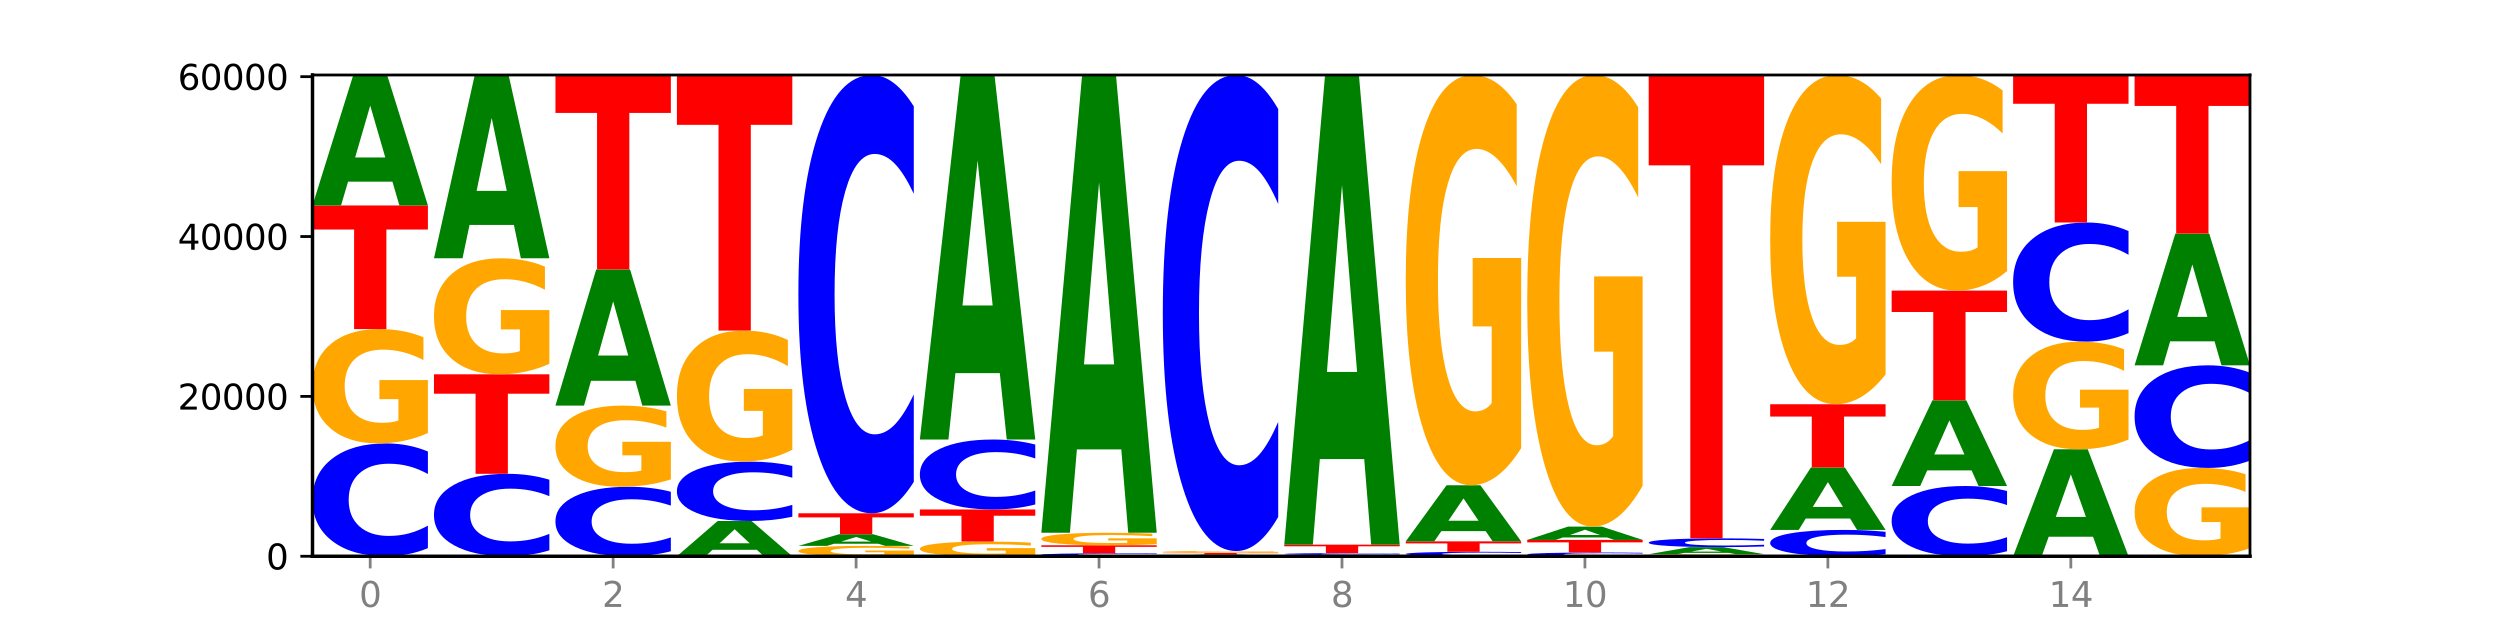
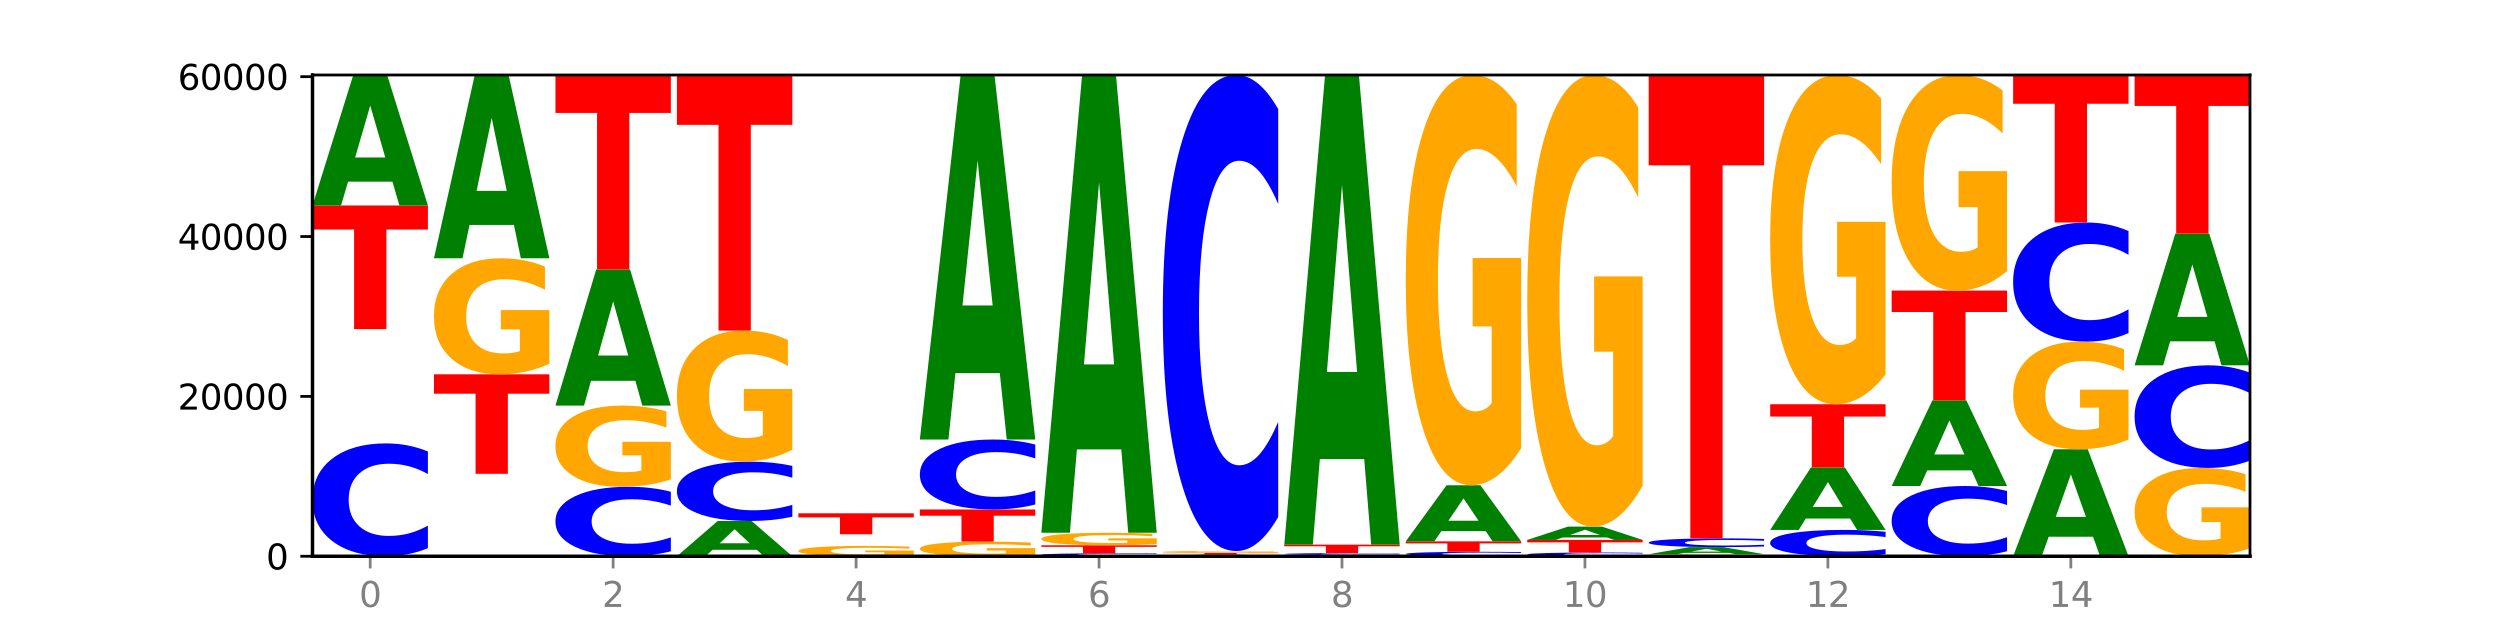
<svg xmlns="http://www.w3.org/2000/svg" xmlns:xlink="http://www.w3.org/1999/xlink" width="720pt" height="180pt" viewBox="0 0 720 180" version="1.1">
  <defs>
    <style type="text/css">*{stroke-linejoin: round; stroke-linecap: butt}</style>
  </defs>
  <g id="figure_1">
    <g id="patch_1">
      <path d="M 0 180  L 720 180  L 720 0  L 0 0  z " style="fill: #ffffff" />
    </g>
    <g id="axes_1">
      <g id="patch_2">
        <path d="M 90 160.2  L 648 160.2  L 648 21.6  L 90 21.6  z " style="fill: #ffffff" />
      </g>
      <g id="line2d_1">
        <path d="M 90 160.2  L 648 160.2  " clip-path="url(#pef6be590b9)" style="fill: none; stroke: #000000; stroke-width: 0.5; stroke-linecap: square" />
      </g>
      <g id="patch_3">
        <path d="M 123.235 157.87  Q 120.455 159.025 117.449 159.609  Q 114.443 160.2 111.169 160.2  Q 101.405 160.2 95.702 155.823  Q 90 151.446 90 143.96  Q 90 136.448 95.702 132.078  Q 101.405 127.701 111.169 127.701  Q 114.443 127.701 117.449 128.291  Q 120.455 128.875 123.235 130.03  L 123.235 136.509  Q 120.43 134.978 117.708 134.266  Q 114.987 133.555 111.981 133.555  Q 106.588 133.555 103.498 136.327  Q 100.417 139.093 100.417 143.96  Q 100.417 148.807 103.498 151.58  Q 106.588 154.346 111.981 154.346  Q 114.987 154.346 117.708 153.634  Q 120.43 152.916 123.235 151.385  L 123.235 157.87  z " clip-path="url(#pef6be590b9)" style="fill: #0000ff" />
      </g>
      <g id="patch_4">
-         <path d="M 123.235 124.721  Q 119.883 126.211 116.278 126.959  Q 112.673 127.701 108.83 127.701  Q 100.145 127.701 95.072 123.265  Q 90 118.829 90 111.244  Q 90 103.57 95.162 99.168  Q 100.331 94.766 109.321 94.766  Q 112.785 94.766 115.958 95.365  Q 119.138 95.957 121.954 97.127  L 121.954 103.692  Q 119.049 102.189 116.174 101.447  Q 113.299 100.699 110.409 100.699  Q 105.061 100.699 102.163 103.433  Q 99.266 106.162 99.266 111.244  Q 99.266 116.278 102.059 119.027  Q 104.852 121.768 109.992 121.768  Q 111.392 121.768 112.591 121.612  Q 113.79 121.448 114.744 121.108  L 114.744 114.945  L 109.269 114.945  L 109.269 109.454  L 123.235 109.454  L 123.235 124.721  z " clip-path="url(#pef6be590b9)" style="fill: #ffa600" />
-       </g>
+         </g>
      <g id="patch_5">
        <path d="M 90 59.168  L 123.235 59.168  L 123.235 66.111  L 111.278 66.111  L 111.278 94.766  L 101.98 94.766  L 101.98 66.111  L 90 66.111  L 90 59.168  z " clip-path="url(#pef6be590b9)" style="fill: #ff0000" />
      </g>
      <g id="patch_6">
        <path d="M 113.022 52.325  L 100.24 52.325  L 98.222 59.168  L 90 59.168  L 101.742 21.6  L 111.493 21.6  L 123.235 59.168  L 115.02 59.168  L 113.022 52.325  z M 102.279 45.352  L 110.963 45.352  L 106.628 30.408  L 102.279 45.352  z " clip-path="url(#pef6be590b9)" style="fill: #008000" />
      </g>
      <g id="patch_7">
-         <path d="M 158.219 158.498  Q 155.439 159.342 152.433 159.768  Q 149.427 160.2 146.153 160.2  Q 136.389 160.2 130.687 157.002  Q 124.984 153.805 124.984 148.336  Q 124.984 142.848 130.687 139.655  Q 136.389 136.457 146.153 136.457  Q 149.427 136.457 152.433 136.889  Q 155.439 137.316 158.219 138.159  L 158.219 142.892  Q 155.414 141.774 152.693 141.254  Q 149.971 140.734 146.965 140.734  Q 141.573 140.734 138.483 142.76  Q 135.401 144.78 135.401 148.336  Q 135.401 151.877 138.483 153.903  Q 141.573 155.923 146.965 155.923  Q 149.971 155.923 152.693 155.403  Q 155.414 154.879 158.219 153.76  L 158.219 158.498  z " clip-path="url(#pef6be590b9)" style="fill: #0000ff" />
-       </g>
+         </g>
      <g id="patch_8">
        <path d="M 124.984 107.8  L 158.219 107.8  L 158.219 113.389  L 146.263 113.389  L 146.263 136.457  L 136.964 136.457  L 136.964 113.389  L 124.984 113.389  L 124.984 107.8  z " clip-path="url(#pef6be590b9)" style="fill: #ff0000" />
      </g>
      <g id="patch_9">
        <path d="M 158.219 104.777  Q 154.868 106.289 151.263 107.048  Q 147.657 107.8 143.814 107.8  Q 135.129 107.8 130.057 103.3  Q 124.984 98.8 124.984 91.105  Q 124.984 83.32 130.146 78.854  Q 135.315 74.389 144.306 74.389  Q 147.769 74.389 150.942 74.996  Q 154.123 75.597 156.938 76.784  L 156.938 83.444  Q 154.033 81.919 151.158 81.166  Q 148.283 80.407 145.393 80.407  Q 140.045 80.407 137.148 83.182  Q 134.25 85.949 134.25 91.105  Q 134.25 96.212 137.043 99  Q 139.837 101.782 144.976 101.782  Q 146.376 101.782 147.576 101.623  Q 148.775 101.457 149.728 101.112  L 149.728 94.859  L 144.254 94.859  L 144.254 89.29  L 158.219 89.29  L 158.219 104.777  z " clip-path="url(#pef6be590b9)" style="fill: #ffa600" />
      </g>
      <g id="patch_10">
        <path d="M 148.006 64.773  L 135.225 64.773  L 133.206 74.389  L 124.984 74.389  L 136.726 21.6  L 146.477 21.6  L 158.219 74.389  L 150.004 74.389  L 148.006 64.773  z M 137.263 54.975  L 145.947 54.975  L 141.612 33.977  L 137.263 54.975  z " clip-path="url(#pef6be590b9)" style="fill: #008000" />
      </g>
      <g id="patch_11">
        <path d="M 193.204 158.766  Q 190.424 159.477 187.418 159.836  Q 184.411 160.2 181.137 160.2  Q 171.374 160.2 165.671 157.505  Q 159.969 154.81 159.969 150.201  Q 159.969 145.575 165.671 142.884  Q 171.374 140.189 181.137 140.189  Q 184.411 140.189 187.418 140.553  Q 190.424 140.912 193.204 141.623  L 193.204 145.612  Q 190.399 144.67 187.677 144.232  Q 184.956 143.793 181.95 143.793  Q 176.557 143.793 173.467 145.501  Q 170.386 147.204 170.386 150.201  Q 170.386 153.185 173.467 154.892  Q 176.557 156.595 181.95 156.595  Q 184.956 156.595 187.677 156.157  Q 190.399 155.715 193.204 154.772  L 193.204 158.766  z " clip-path="url(#pef6be590b9)" style="fill: #0000ff" />
      </g>
      <g id="patch_12">
        <path d="M 193.204 138.074  Q 189.852 139.131 186.247 139.663  Q 182.642 140.189 178.798 140.189  Q 170.113 140.189 165.041 137.041  Q 159.969 133.893 159.969 128.509  Q 159.969 123.063 165.13 119.939  Q 170.3 116.815 179.29 116.815  Q 182.754 116.815 185.927 117.239  Q 189.107 117.66 191.923 118.49  L 191.923 123.149  Q 189.018 122.082 186.143 121.556  Q 183.267 121.025 180.377 121.025  Q 175.029 121.025 172.132 122.966  Q 169.235 124.902 169.235 128.509  Q 169.235 132.082 172.028 134.033  Q 174.821 135.979 179.96 135.979  Q 181.361 135.979 182.56 135.867  Q 183.759 135.752 184.712 135.51  L 184.712 131.136  L 179.238 131.136  L 179.238 127.239  L 193.204 127.239  L 193.204 138.074  z " clip-path="url(#pef6be590b9)" style="fill: #ffa600" />
      </g>
      <g id="patch_13">
        <path d="M 182.991 109.671  L 170.209 109.671  L 168.191 116.815  L 159.969 116.815  L 171.711 77.598  L 181.462 77.598  L 193.204 116.815  L 184.988 116.815  L 182.991 109.671  z M 172.248 102.392  L 180.932 102.392  L 176.596 86.793  L 172.248 102.392  z " clip-path="url(#pef6be590b9)" style="fill: #008000" />
      </g>
      <g id="patch_14">
        <path d="M 159.969 21.6  L 193.204 21.6  L 193.204 32.521  L 181.247 32.521  L 181.247 77.598  L 171.949 77.598  L 171.949 32.521  L 159.969 32.521  L 159.969 21.6  z " clip-path="url(#pef6be590b9)" style="fill: #ff0000" />
      </g>
      <g id="patch_15">
        <path d="M 217.975 158.349  L 205.193 158.349  L 203.175 160.2  L 194.953 160.2  L 206.695 150.041  L 216.446 150.041  L 228.188 160.2  L 219.973 160.2  L 217.975 158.349  z M 207.232 156.464  L 215.916 156.464  L 211.581 152.423  L 207.232 156.464  z " clip-path="url(#pef6be590b9)" style="fill: #008000" />
      </g>
      <g id="patch_16">
        <path d="M 228.188 148.816  Q 225.408 149.423 222.402 149.731  Q 219.396 150.041 216.122 150.041  Q 206.358 150.041 200.655 147.739  Q 194.953 145.437 194.953 141.501  Q 194.953 137.55 200.655 135.251  Q 206.358 132.949 216.122 132.949  Q 219.396 132.949 222.402 133.26  Q 225.408 133.567 228.188 134.174  L 228.188 137.581  Q 225.383 136.776 222.661 136.402  Q 219.94 136.028 216.934 136.028  Q 211.541 136.028 208.451 137.486  Q 205.37 138.941 205.37 141.501  Q 205.37 144.05 208.451 145.508  Q 211.541 146.963 216.934 146.963  Q 219.94 146.963 222.661 146.588  Q 225.383 146.211 228.188 145.406  L 228.188 148.816  z " clip-path="url(#pef6be590b9)" style="fill: #0000ff" />
      </g>
      <g id="patch_17">
        <path d="M 228.188 129.534  Q 224.836 131.242 221.231 132.099  Q 217.626 132.949 213.783 132.949  Q 205.098 132.949 200.025 127.866  Q 194.953 122.782 194.953 114.089  Q 194.953 105.295 200.115 100.25  Q 205.284 95.206 214.274 95.206  Q 217.738 95.206 220.911 95.892  Q 224.091 96.57 226.907 97.911  L 226.907 105.435  Q 224.002 103.712 221.127 102.862  Q 218.252 102.004 215.362 102.004  Q 210.014 102.004 207.116 105.139  Q 204.219 108.265 204.219 114.089  Q 204.219 119.859 207.012 123.008  Q 209.805 126.151 214.945 126.151  Q 216.345 126.151 217.544 125.971  Q 218.743 125.784 219.697 125.394  L 219.697 118.331  L 214.222 118.331  L 214.222 112.039  L 228.188 112.039  L 228.188 129.534  z " clip-path="url(#pef6be590b9)" style="fill: #ffa600" />
      </g>
      <g id="patch_18">
        <path d="M 194.953 21.6  L 228.188 21.6  L 228.188 35.955  L 216.231 35.955  L 216.231 95.206  L 206.933 95.206  L 206.933 35.955  L 194.953 35.955  L 194.953 21.6  z " clip-path="url(#pef6be590b9)" style="fill: #ff0000" />
      </g>
      <g id="patch_19">
        <path d="M 263.172 159.93  Q 259.821 160.065 256.216 160.133  Q 252.61 160.2 248.767 160.2  Q 240.082 160.2 235.01 159.798  Q 229.937 159.396 229.937 158.708  Q 229.937 158.012 235.099 157.613  Q 240.268 157.214 249.259 157.214  Q 252.722 157.214 255.895 157.269  Q 259.076 157.322 261.891 157.428  L 261.891 158.024  Q 258.986 157.887 256.111 157.82  Q 253.236 157.752 250.346 157.752  Q 244.998 157.752 242.101 158  Q 239.203 158.247 239.203 158.708  Q 239.203 159.164 241.996 159.414  Q 244.79 159.662 249.929 159.662  Q 251.329 159.662 252.529 159.648  Q 253.728 159.633 254.681 159.602  L 254.681 159.044  L 249.207 159.044  L 249.207 158.546  L 263.172 158.546  L 263.172 159.93  z " clip-path="url(#pef6be590b9)" style="fill: #ffa600" />
      </g>
      <g id="patch_20">
-         <path d="M 252.959 156.604  L 240.178 156.604  L 238.159 157.214  L 229.937 157.214  L 241.679 153.863  L 251.43 153.863  L 263.172 157.214  L 254.957 157.214  L 252.959 156.604  z M 242.216 155.982  L 250.9 155.982  L 246.565 154.648  L 242.216 155.982  z " clip-path="url(#pef6be590b9)" style="fill: #008000" />
-       </g>
+         </g>
      <g id="patch_21">
        <path d="M 229.937 147.829  L 263.172 147.829  L 263.172 149.006  L 251.216 149.006  L 251.216 153.863  L 241.917 153.863  L 241.917 149.006  L 229.937 149.006  L 229.937 147.829  z " clip-path="url(#pef6be590b9)" style="fill: #ff0000" />
      </g>
      <g id="patch_22">
-         <path d="M 263.172 138.781  Q 260.392 143.266 257.386 145.535  Q 254.38 147.829 251.106 147.829  Q 241.342 147.829 235.64 130.828  Q 229.937 113.827 229.937 84.754  Q 229.937 55.576 235.64 38.601  Q 241.342 21.6 251.106 21.6  Q 254.38 21.6 257.386 23.895  Q 260.392 26.163 263.172 30.648  L 263.172 55.81  Q 260.367 49.865 257.646 47.101  Q 254.924 44.337 251.918 44.337  Q 246.526 44.337 243.436 55.106  Q 240.354 65.849 240.354 84.754  Q 240.354 103.58 243.436 114.349  Q 246.526 125.092 251.918 125.092  Q 254.924 125.092 257.646 122.328  Q 260.367 119.538 263.172 113.593  L 263.172 138.781  z " clip-path="url(#pef6be590b9)" style="fill: #0000ff" />
-       </g>
+         </g>
      <g id="patch_23">
        <path d="M 298.157 159.818  Q 294.805 160.009 291.2 160.105  Q 287.595 160.2 283.751 160.2  Q 275.066 160.2 269.994 159.631  Q 264.922 159.062 264.922 158.089  Q 264.922 157.105 270.083 156.54  Q 275.253 155.976 284.243 155.976  Q 287.707 155.976 290.88 156.053  Q 294.06 156.129 296.876 156.279  L 296.876 157.121  Q 293.971 156.928 291.096 156.833  Q 288.22 156.737 285.33 156.737  Q 279.982 156.737 277.085 157.088  Q 274.188 157.437 274.188 158.089  Q 274.188 158.735 276.981 159.087  Q 279.774 159.439 284.913 159.439  Q 286.314 159.439 287.513 159.419  Q 288.712 159.398 289.665 159.354  L 289.665 158.564  L 284.191 158.564  L 284.191 157.86  L 298.157 157.86  L 298.157 159.818  z " clip-path="url(#pef6be590b9)" style="fill: #ffa600" />
      </g>
      <g id="patch_24">
        <path d="M 264.922 146.729  L 298.157 146.729  L 298.157 148.532  L 286.2 148.532  L 286.2 155.976  L 276.902 155.976  L 276.902 148.532  L 264.922 148.532  L 264.922 146.729  z " clip-path="url(#pef6be590b9)" style="fill: #ff0000" />
      </g>
      <g id="patch_25">
        <path d="M 298.157 145.285  Q 295.377 146.001 292.371 146.363  Q 289.364 146.729 286.09 146.729  Q 276.327 146.729 270.624 144.016  Q 264.922 141.303 264.922 136.663  Q 264.922 132.006 270.624 129.297  Q 276.327 126.584 286.09 126.584  Q 289.364 126.584 292.371 126.95  Q 295.377 127.312 298.157 128.028  L 298.157 132.044  Q 295.352 131.095 292.63 130.654  Q 289.909 130.213 286.903 130.213  Q 281.51 130.213 278.42 131.931  Q 275.338 133.646 275.338 136.663  Q 275.338 139.667 278.42 141.386  Q 281.51 143.1 286.903 143.1  Q 289.909 143.1 292.63 142.659  Q 295.352 142.214 298.157 141.265  L 298.157 145.285  z " clip-path="url(#pef6be590b9)" style="fill: #0000ff" />
      </g>
      <g id="patch_26">
        <path d="M 287.944 107.459  L 275.162 107.459  L 273.144 126.584  L 264.922 126.584  L 276.664 21.6  L 286.415 21.6  L 298.157 126.584  L 289.941 126.584  L 287.944 107.459  z M 277.2 87.974  L 285.885 87.974  L 281.549 46.215  L 277.2 87.974  z " clip-path="url(#pef6be590b9)" style="fill: #008000" />
      </g>
      <g id="patch_27">
        <path d="M 333.141 160.139  Q 330.361 160.169 327.355 160.185  Q 324.349 160.2 321.075 160.2  Q 311.311 160.2 305.608 160.085  Q 299.906 159.971 299.906 159.774  Q 299.906 159.578 305.608 159.463  Q 311.311 159.348 321.075 159.348  Q 324.349 159.348 327.355 159.364  Q 330.361 159.379 333.141 159.409  L 333.141 159.579  Q 330.336 159.539 327.614 159.52  Q 324.893 159.502 321.887 159.502  Q 316.494 159.502 313.404 159.574  Q 310.323 159.647 310.323 159.774  Q 310.323 159.901 313.404 159.974  Q 316.494 160.047 321.887 160.047  Q 324.893 160.047 327.614 160.028  Q 330.336 160.009 333.141 159.969  L 333.141 160.139  z " clip-path="url(#pef6be590b9)" style="fill: #0000ff" />
      </g>
      <g id="patch_28">
        <path d="M 299.906 157.042  L 333.141 157.042  L 333.141 157.492  L 321.184 157.492  L 321.184 159.348  L 311.886 159.348  L 311.886 157.492  L 299.906 157.492  L 299.906 157.042  z " clip-path="url(#pef6be590b9)" style="fill: #ff0000" />
      </g>
      <g id="patch_29">
        <path d="M 333.141 156.716  Q 329.789 156.879 326.184 156.961  Q 322.579 157.042 318.736 157.042  Q 310.051 157.042 304.978 156.556  Q 299.906 156.071 299.906 155.24  Q 299.906 154.4 305.068 153.919  Q 310.237 153.437 319.227 153.437  Q 322.691 153.437 325.864 153.502  Q 329.044 153.567 331.86 153.695  L 331.86 154.414  Q 328.955 154.249 326.08 154.168  Q 323.205 154.086 320.315 154.086  Q 314.967 154.086 312.069 154.385  Q 309.172 154.684 309.172 155.24  Q 309.172 155.791 311.965 156.092  Q 314.758 156.392 319.898 156.392  Q 321.298 156.392 322.497 156.375  Q 323.696 156.357 324.65 156.32  L 324.65 155.645  L 319.175 155.645  L 319.175 155.045  L 333.141 155.045  L 333.141 156.716  z " clip-path="url(#pef6be590b9)" style="fill: #ffa600" />
      </g>
      <g id="patch_30">
        <path d="M 322.928 129.42  L 310.146 129.42  L 308.128 153.437  L 299.906 153.437  L 311.648 21.6  L 321.399 21.6  L 333.141 153.437  L 324.926 153.437  L 322.928 129.42  z M 312.185 104.952  L 320.869 104.952  L 316.534 52.511  L 312.185 104.952  z " clip-path="url(#pef6be590b9)" style="fill: #008000" />
      </g>
      <g id="patch_31">
        <path d="M 357.912 160.111  L 345.131 160.111  L 343.112 160.2  L 334.89 160.2  L 346.632 159.71  L 356.383 159.71  L 368.125 160.2  L 359.91 160.2  L 357.912 160.111  z M 347.169 160.02  L 355.853 160.02  L 351.518 159.825  L 347.169 160.02  z " clip-path="url(#pef6be590b9)" style="fill: #008000" />
      </g>
      <g id="patch_32">
        <path d="M 334.89 159.215  L 368.125 159.215  L 368.125 159.311  L 356.168 159.311  L 356.168 159.71  L 346.87 159.71  L 346.87 159.311  L 334.89 159.311  L 334.89 159.215  z " clip-path="url(#pef6be590b9)" style="fill: #ff0000" />
      </g>
      <g id="patch_33">
        <path d="M 368.125 159.168  Q 364.774 159.191 361.169 159.203  Q 357.563 159.215 353.72 159.215  Q 345.035 159.215 339.963 159.145  Q 334.89 159.076 334.89 158.957  Q 334.89 158.837 340.052 158.768  Q 345.221 158.699 354.212 158.699  Q 357.675 158.699 360.848 158.708  Q 364.029 158.718 366.844 158.736  L 366.844 158.839  Q 363.939 158.815 361.064 158.804  Q 358.189 158.792 355.299 158.792  Q 349.951 158.792 347.054 158.835  Q 344.156 158.878 344.156 158.957  Q 344.156 159.036 346.949 159.079  Q 349.743 159.122 354.882 159.122  Q 356.282 159.122 357.482 159.119  Q 358.681 159.117 359.634 159.112  L 359.634 159.015  L 354.159 159.015  L 354.159 158.929  L 368.125 158.929  L 368.125 159.168  z " clip-path="url(#pef6be590b9)" style="fill: #ffa600" />
      </g>
      <g id="patch_34">
        <path d="M 368.125 148.872  Q 365.345 153.743 362.339 156.207  Q 359.333 158.699 356.059 158.699  Q 346.295 158.699 340.593 140.234  Q 334.89 121.769 334.89 90.192  Q 334.89 58.501 340.593 40.065  Q 346.295 21.6 356.059 21.6  Q 359.333 21.6 362.339 24.092  Q 365.345 26.556 368.125 31.427  L 368.125 58.756  Q 365.32 52.299 362.599 49.297  Q 359.877 46.295 356.871 46.295  Q 351.479 46.295 348.389 57.992  Q 345.307 69.66 345.307 90.192  Q 345.307 110.639 348.389 122.336  Q 351.479 134.004 356.871 134.004  Q 359.877 134.004 362.599 131.002  Q 365.32 127.971 368.125 121.514  L 368.125 148.872  z " clip-path="url(#pef6be590b9)" style="fill: #0000ff" />
      </g>
      <g id="patch_35">
        <path d="M 403.11 160.167  Q 399.758 160.183 396.153 160.192  Q 392.548 160.2 388.704 160.2  Q 380.019 160.2 374.947 160.151  Q 369.875 160.101 369.875 160.017  Q 369.875 159.932 375.036 159.883  Q 380.206 159.834 389.196 159.834  Q 392.66 159.834 395.833 159.841  Q 399.013 159.847 401.829 159.86  L 401.829 159.933  Q 398.924 159.916 396.049 159.908  Q 393.173 159.9 390.283 159.9  Q 384.935 159.9 382.038 159.93  Q 379.141 159.961 379.141 160.017  Q 379.141 160.073 381.934 160.104  Q 384.727 160.134 389.866 160.134  Q 391.267 160.134 392.466 160.132  Q 393.665 160.131 394.618 160.127  L 394.618 160.058  L 389.144 160.058  L 389.144 159.997  L 403.11 159.997  L 403.11 160.167  z " clip-path="url(#pef6be590b9)" style="fill: #ffa600" />
      </g>
      <g id="patch_36">
        <path d="M 403.11 159.795  Q 400.33 159.815 397.324 159.824  Q 394.317 159.834 391.043 159.834  Q 381.28 159.834 375.577 159.761  Q 369.875 159.689 369.875 159.565  Q 369.875 159.44 375.577 159.368  Q 381.28 159.295 391.043 159.295  Q 394.317 159.295 397.324 159.305  Q 400.33 159.315 403.11 159.334  L 403.11 159.441  Q 400.305 159.416 397.583 159.404  Q 394.862 159.392 391.856 159.392  Q 386.463 159.392 383.373 159.438  Q 380.291 159.484 380.291 159.565  Q 380.291 159.645 383.373 159.691  Q 386.463 159.737 391.856 159.737  Q 394.862 159.737 397.583 159.725  Q 400.305 159.713 403.11 159.688  L 403.11 159.795  z " clip-path="url(#pef6be590b9)" style="fill: #0000ff" />
      </g>
      <g id="patch_37">
        <path d="M 369.875 156.86  L 403.11 156.86  L 403.11 157.335  L 391.153 157.335  L 391.153 159.295  L 381.855 159.295  L 381.855 157.335  L 369.875 157.335  L 369.875 156.86  z " clip-path="url(#pef6be590b9)" style="fill: #ff0000" />
      </g>
      <g id="patch_38">
        <path d="M 392.897 132.22  L 380.115 132.22  L 378.097 156.86  L 369.875 156.86  L 381.617 21.6  L 391.368 21.6  L 403.11 156.86  L 394.894 156.86  L 392.897 132.22  z M 382.153 107.116  L 390.838 107.116  L 386.502 53.313  L 382.153 107.116  z " clip-path="url(#pef6be590b9)" style="fill: #008000" />
      </g>
      <g id="patch_39">
        <path d="M 438.094 160.108  Q 435.314 160.154 432.308 160.177  Q 429.302 160.2 426.028 160.2  Q 416.264 160.2 410.561 160.027  Q 404.859 159.855 404.859 159.559  Q 404.859 159.263 410.561 159.09  Q 416.264 158.918 426.028 158.918  Q 429.302 158.918 432.308 158.941  Q 435.314 158.964 438.094 159.01  L 438.094 159.265  Q 435.289 159.205 432.567 159.177  Q 429.846 159.149 426.84 159.149  Q 421.447 159.149 418.357 159.258  Q 415.276 159.367 415.276 159.559  Q 415.276 159.751 418.357 159.86  Q 421.447 159.969 426.84 159.969  Q 429.846 159.969 432.567 159.941  Q 435.289 159.913 438.094 159.852  L 438.094 160.108  z " clip-path="url(#pef6be590b9)" style="fill: #0000ff" />
      </g>
      <g id="patch_40">
        <path d="M 404.859 155.914  L 438.094 155.914  L 438.094 156.5  L 426.137 156.5  L 426.137 158.918  L 416.839 158.918  L 416.839 156.5  L 404.859 156.5  L 404.859 155.914  z " clip-path="url(#pef6be590b9)" style="fill: #ff0000" />
      </g>
      <g id="patch_41">
        <path d="M 427.881 152.971  L 415.099 152.971  L 413.081 155.914  L 404.859 155.914  L 416.601 139.761  L 426.352 139.761  L 438.094 155.914  L 429.879 155.914  L 427.881 152.971  z M 417.138 149.973  L 425.822 149.973  L 421.487 143.548  L 417.138 149.973  z " clip-path="url(#pef6be590b9)" style="fill: #008000" />
      </g>
      <g id="patch_42">
        <path d="M 438.094 129.07  Q 434.742 134.415 431.137 137.1  Q 427.532 139.761 423.689 139.761  Q 415.004 139.761 409.931 123.846  Q 404.859 107.932 404.859 80.717  Q 404.859 53.184 410.021 37.392  Q 415.19 21.6 424.18 21.6  Q 427.644 21.6 430.817 23.748  Q 433.997 25.871 436.813 30.07  L 436.813 53.624  Q 433.908 48.229 431.033 45.569  Q 428.158 42.884 425.268 42.884  Q 419.92 42.884 417.022 52.696  Q 414.125 62.484 414.125 80.717  Q 414.125 98.779 416.918 108.64  Q 419.711 118.477 424.851 118.477  Q 426.251 118.477 427.45 117.915  Q 428.649 117.329 429.603 116.109  L 429.603 93.995  L 424.128 93.995  L 424.128 74.298  L 438.094 74.298  L 438.094 129.07  z " clip-path="url(#pef6be590b9)" style="fill: #ffa600" />
      </g>
      <g id="patch_43">
        <path d="M 473.078 160.123  Q 470.298 160.161 467.292 160.18  Q 464.286 160.2 461.012 160.2  Q 451.248 160.2 445.546 160.056  Q 439.843 159.911 439.843 159.664  Q 439.843 159.416 445.546 159.272  Q 451.248 159.127 461.012 159.127  Q 464.286 159.127 467.292 159.147  Q 470.298 159.166 473.078 159.204  L 473.078 159.418  Q 470.273 159.367 467.552 159.344  Q 464.83 159.321 461.824 159.321  Q 456.432 159.321 453.342 159.412  Q 450.26 159.503 450.26 159.664  Q 450.26 159.824 453.342 159.915  Q 456.432 160.007 461.824 160.007  Q 464.83 160.007 467.552 159.983  Q 470.273 159.96 473.078 159.909  L 473.078 160.123  z " clip-path="url(#pef6be590b9)" style="fill: #0000ff" />
      </g>
      <g id="patch_44">
        <path d="M 439.843 155.492  L 473.078 155.492  L 473.078 156.201  L 461.121 156.201  L 461.121 159.127  L 451.823 159.127  L 451.823 156.201  L 439.843 156.201  L 439.843 155.492  z " clip-path="url(#pef6be590b9)" style="fill: #ff0000" />
      </g>
      <g id="patch_45">
        <path d="M 462.865 154.795  L 450.084 154.795  L 448.065 155.492  L 439.843 155.492  L 451.585 151.662  L 461.336 151.662  L 473.078 155.492  L 464.863 155.492  L 462.865 154.795  z M 452.122 154.084  L 460.806 154.084  L 456.471 152.56  L 452.122 154.084  z " clip-path="url(#pef6be590b9)" style="fill: #008000" />
      </g>
      <g id="patch_46">
        <path d="M 473.078 139.894  Q 469.727 145.778 466.121 148.733  Q 462.516 151.662 458.673 151.662  Q 449.988 151.662 444.916 134.145  Q 439.843 116.628 439.843 86.671  Q 439.843 56.366 445.005 38.983  Q 450.174 21.6 459.165 21.6  Q 462.628 21.6 465.801 23.964  Q 468.982 26.302 471.797 30.923  L 471.797 56.849  Q 468.892 50.912 466.017 47.983  Q 463.142 45.028 460.252 45.028  Q 454.904 45.028 452.007 55.828  Q 449.109 66.602 449.109 86.671  Q 449.109 106.553 451.902 117.407  Q 454.696 128.234 459.835 128.234  Q 461.235 128.234 462.434 127.616  Q 463.634 126.971 464.587 125.628  L 464.587 101.287  L 459.112 101.287  L 459.112 79.605  L 473.078 79.605  L 473.078 139.894  z " clip-path="url(#pef6be590b9)" style="fill: #ffa600" />
      </g>
      <g id="patch_47">
        <path d="M 508.063 160.146  Q 504.711 160.173 501.106 160.187  Q 497.501 160.2 493.657 160.2  Q 484.972 160.2 479.9 160.12  Q 474.828 160.039 474.828 159.902  Q 474.828 159.763 479.989 159.683  Q 485.159 159.604 494.149 159.604  Q 497.612 159.604 500.786 159.615  Q 503.966 159.625 506.782 159.647  L 506.782 159.765  Q 503.877 159.738 501.002 159.725  Q 498.126 159.711 495.236 159.711  Q 489.888 159.711 486.991 159.761  Q 484.093 159.81 484.093 159.902  Q 484.093 159.993 486.887 160.043  Q 489.68 160.093 494.819 160.093  Q 496.22 160.093 497.419 160.09  Q 498.618 160.087 499.571 160.081  L 499.571 159.969  L 494.097 159.969  L 494.097 159.87  L 508.063 159.87  L 508.063 160.146  z " clip-path="url(#pef6be590b9)" style="fill: #ffa600" />
      </g>
      <g id="patch_48">
        <path d="M 497.85 159.234  L 485.068 159.234  L 483.05 159.604  L 474.828 159.604  L 486.57 157.571  L 496.321 157.571  L 508.063 159.604  L 499.847 159.604  L 497.85 159.234  z M 487.106 158.856  L 495.791 158.856  L 491.455 158.048  L 487.106 158.856  z " clip-path="url(#pef6be590b9)" style="fill: #008000" />
      </g>
      <g id="patch_49">
        <path d="M 508.063 157.39  Q 505.283 157.48 502.276 157.525  Q 499.27 157.571 495.996 157.571  Q 486.233 157.571 480.53 157.231  Q 474.828 156.89 474.828 156.308  Q 474.828 155.724 480.53 155.384  Q 486.233 155.044 495.996 155.044  Q 499.27 155.044 502.276 155.09  Q 505.283 155.135 508.063 155.225  L 508.063 155.729  Q 505.258 155.61 502.536 155.554  Q 499.815 155.499 496.808 155.499  Q 491.416 155.499 488.326 155.714  Q 485.244 155.93 485.244 156.308  Q 485.244 156.685 488.326 156.901  Q 491.416 157.116 496.808 157.116  Q 499.815 157.116 502.536 157.061  Q 505.258 157.005 508.063 156.886  L 508.063 157.39  z " clip-path="url(#pef6be590b9)" style="fill: #0000ff" />
      </g>
      <g id="patch_50">
        <path d="M 474.828 21.6  L 508.063 21.6  L 508.063 47.625  L 496.106 47.625  L 496.106 155.044  L 486.808 155.044  L 486.808 47.625  L 474.828 47.625  L 474.828 21.6  z " clip-path="url(#pef6be590b9)" style="fill: #ff0000" />
      </g>
      <g id="patch_51">
        <path d="M 543.047 159.656  Q 540.267 159.926 537.261 160.062  Q 534.255 160.2 530.981 160.2  Q 521.217 160.2 515.514 159.178  Q 509.812 158.156 509.812 156.409  Q 509.812 154.655 515.514 153.635  Q 521.217 152.613 530.981 152.613  Q 534.255 152.613 537.261 152.751  Q 540.267 152.887 543.047 153.157  L 543.047 154.669  Q 540.242 154.312 537.52 154.145  Q 534.799 153.979 531.793 153.979  Q 526.4 153.979 523.31 154.627  Q 520.229 155.272 520.229 156.409  Q 520.229 157.54 523.31 158.188  Q 526.4 158.833 531.793 158.833  Q 534.799 158.833 537.52 158.667  Q 540.242 158.499 543.047 158.142  L 543.047 159.656  z " clip-path="url(#pef6be590b9)" style="fill: #0000ff" />
      </g>
      <g id="patch_52">
        <path d="M 532.834 149.336  L 520.052 149.336  L 518.034 152.613  L 509.812 152.613  L 521.554 134.627  L 531.305 134.627  L 543.047 152.613  L 534.832 152.613  L 532.834 149.336  z M 522.091 145.998  L 530.775 145.998  L 526.44 138.844  L 522.091 145.998  z " clip-path="url(#pef6be590b9)" style="fill: #008000" />
      </g>
      <g id="patch_53">
        <path d="M 509.812 116.419  L 543.047 116.419  L 543.047 119.97  L 531.09 119.97  L 531.09 134.627  L 521.792 134.627  L 521.792 119.97  L 509.812 119.97  L 509.812 116.419  z " clip-path="url(#pef6be590b9)" style="fill: #ff0000" />
      </g>
      <g id="patch_54">
        <path d="M 543.047 107.84  Q 539.695 112.129 536.09 114.284  Q 532.485 116.419 528.642 116.419  Q 519.957 116.419 514.884 103.648  Q 509.812 90.878 509.812 69.039  Q 509.812 46.945 514.974 34.273  Q 520.143 21.6 529.133 21.6  Q 532.597 21.6 535.77 23.324  Q 538.95 25.028 541.766 28.397  L 541.766 47.298  Q 538.861 42.969 535.986 40.834  Q 533.111 38.679 530.221 38.679  Q 524.873 38.679 521.975 46.553  Q 519.078 54.408 519.078 69.039  Q 519.078 83.533 521.871 91.446  Q 524.664 99.339 529.804 99.339  Q 531.204 99.339 532.403 98.889  Q 533.602 98.419 534.556 97.439  L 534.556 79.694  L 529.081 79.694  L 529.081 63.887  L 543.047 63.887  L 543.047 107.84  z " clip-path="url(#pef6be590b9)" style="fill: #ffa600" />
      </g>
      <g id="patch_55">
        <path d="M 578.031 158.75  Q 575.251 159.469 572.245 159.832  Q 569.239 160.2 565.965 160.2  Q 556.201 160.2 550.499 157.475  Q 544.796 154.751 544.796 150.091  Q 544.796 145.415 550.499 142.695  Q 556.201 139.97 565.965 139.97  Q 569.239 139.97 572.245 140.338  Q 575.251 140.701 578.031 141.42  L 578.031 145.453  Q 575.226 144.5 572.505 144.057  Q 569.783 143.614 566.777 143.614  Q 561.384 143.614 558.295 145.34  Q 555.213 147.062 555.213 150.091  Q 555.213 153.108 558.295 154.834  Q 561.384 156.556 566.777 156.556  Q 569.783 156.556 572.505 156.113  Q 575.226 155.666 578.031 154.713  L 578.031 158.75  z " clip-path="url(#pef6be590b9)" style="fill: #0000ff" />
      </g>
      <g id="patch_56">
        <path d="M 567.818 135.474  L 555.037 135.474  L 553.018 139.97  L 544.796 139.97  L 556.538 115.288  L 566.289 115.288  L 578.031 139.97  L 569.816 139.97  L 567.818 135.474  z M 557.075 130.893  L 565.759 130.893  L 561.424 121.075  L 557.075 130.893  z " clip-path="url(#pef6be590b9)" style="fill: #008000" />
      </g>
      <g id="patch_57">
        <path d="M 544.796 83.691  L 578.031 83.691  L 578.031 89.854  L 566.074 89.854  L 566.074 115.288  L 556.776 115.288  L 556.776 89.854  L 544.796 89.854  L 544.796 83.691  z " clip-path="url(#pef6be590b9)" style="fill: #ff0000" />
      </g>
      <g id="patch_58">
        <path d="M 578.031 78.073  Q 574.68 80.882 571.074 82.293  Q 567.469 83.691 563.626 83.691  Q 554.941 83.691 549.869 75.329  Q 544.796 66.966 544.796 52.665  Q 544.796 38.197 549.958 29.899  Q 555.127 21.6 564.118 21.6  Q 567.581 21.6 570.754 22.729  Q 573.935 23.845 576.75 26.051  L 576.75 38.428  Q 573.845 35.593 570.97 34.195  Q 568.095 32.784 565.205 32.784  Q 559.857 32.784 556.96 37.941  Q 554.062 43.084 554.062 52.665  Q 554.062 62.156 556.855 67.338  Q 559.649 72.507 564.788 72.507  Q 566.188 72.507 567.387 72.212  Q 568.587 71.904 569.54 71.263  L 569.54 59.642  L 564.065 59.642  L 564.065 49.292  L 578.031 49.292  L 578.031 78.073  z " clip-path="url(#pef6be590b9)" style="fill: #ffa600" />
      </g>
      <g id="patch_59">
        <path d="M 602.803 154.588  L 590.021 154.588  L 588.003 160.2  L 579.781 160.2  L 591.523 129.395  L 601.274 129.395  L 613.016 160.2  L 604.8 160.2  L 602.803 154.588  z M 592.059 148.871  L 600.744 148.871  L 596.408 136.618  L 592.059 148.871  z " clip-path="url(#pef6be590b9)" style="fill: #008000" />
      </g>
      <g id="patch_60">
        <path d="M 613.016 126.589  Q 609.664 127.992 606.059 128.697  Q 602.454 129.395 598.61 129.395  Q 589.925 129.395 584.853 125.219  Q 579.781 121.042 579.781 113.901  Q 579.781 106.676 584.942 102.531  Q 590.112 98.387 599.102 98.387  Q 602.565 98.387 605.739 98.951  Q 608.919 99.508 611.735 100.61  L 611.735 106.791  Q 608.83 105.375 605.955 104.677  Q 603.079 103.973 600.189 103.973  Q 594.841 103.973 591.944 106.547  Q 589.046 109.116 589.046 113.901  Q 589.046 118.641 591.84 121.228  Q 594.633 123.81 599.772 123.81  Q 601.173 123.81 602.372 123.662  Q 603.571 123.508 604.524 123.188  L 604.524 117.385  L 599.05 117.385  L 599.05 112.216  L 613.016 112.216  L 613.016 126.589  z " clip-path="url(#pef6be590b9)" style="fill: #ffa600" />
      </g>
      <g id="patch_61">
        <path d="M 613.016 95.928  Q 610.236 97.147 607.229 97.764  Q 604.223 98.387 600.949 98.387  Q 591.186 98.387 585.483 93.767  Q 579.781 89.146 579.781 81.245  Q 579.781 73.315 585.483 68.701  Q 591.186 64.081 600.949 64.081  Q 604.223 64.081 607.229 64.704  Q 610.236 65.321 613.016 66.54  L 613.016 73.378  Q 610.21 71.763 607.489 71.011  Q 604.768 70.26 601.761 70.26  Q 596.369 70.26 593.279 73.187  Q 590.197 76.107 590.197 81.245  Q 590.197 86.361 593.279 89.288  Q 596.369 92.208 601.761 92.208  Q 604.768 92.208 607.489 91.456  Q 610.21 90.698 613.016 89.082  L 613.016 95.928  z " clip-path="url(#pef6be590b9)" style="fill: #0000ff" />
      </g>
      <g id="patch_62">
        <path d="M 579.781 21.6  L 613.016 21.6  L 613.016 29.885  L 601.059 29.885  L 601.059 64.081  L 591.761 64.081  L 591.761 29.885  L 579.781 29.885  L 579.781 21.6  z " clip-path="url(#pef6be590b9)" style="fill: #ff0000" />
      </g>
      <g id="patch_63">
        <path d="M 648 157.899  Q 644.648 159.049 641.043 159.627  Q 637.438 160.2 633.595 160.2  Q 624.91 160.2 619.837 156.774  Q 614.765 153.349 614.765 147.491  Q 614.765 141.564 619.927 138.165  Q 625.096 134.765 634.086 134.765  Q 637.55 134.765 640.723 135.228  Q 643.903 135.685 646.719 136.589  L 646.719 141.659  Q 643.814 140.498 640.939 139.925  Q 638.064 139.347 635.174 139.347  Q 629.826 139.347 626.928 141.459  Q 624.031 143.566 624.031 147.491  Q 624.031 151.379 626.824 153.501  Q 629.617 155.619 634.757 155.619  Q 636.157 155.619 637.356 155.498  Q 638.555 155.372 639.509 155.109  L 639.509 150.349  L 634.034 150.349  L 634.034 146.109  L 648 146.109  L 648 157.899  z " clip-path="url(#pef6be590b9)" style="fill: #ffa600" />
      </g>
      <g id="patch_64">
        <path d="M 648 132.647  Q 645.22 133.697 642.214 134.228  Q 639.208 134.765 635.934 134.765  Q 626.17 134.765 620.467 130.785  Q 614.765 126.806 614.765 119.999  Q 614.765 113.169 620.467 109.195  Q 626.17 105.215 635.934 105.215  Q 639.208 105.215 642.214 105.752  Q 645.22 106.283 648 107.333  L 648 113.224  Q 645.195 111.832 642.473 111.185  Q 639.752 110.538 636.746 110.538  Q 631.353 110.538 628.263 113.059  Q 625.182 115.574 625.182 119.999  Q 625.182 124.407 628.263 126.928  Q 631.353 129.443 636.746 129.443  Q 639.752 129.443 642.473 128.795  Q 645.195 128.142 648 126.751  L 648 132.647  z " clip-path="url(#pef6be590b9)" style="fill: #0000ff" />
      </g>
      <g id="patch_65">
        <path d="M 637.787 98.302  L 625.005 98.302  L 622.987 105.215  L 614.765 105.215  L 626.507 67.269  L 636.258 67.269  L 648 105.215  L 639.785 105.215  L 637.787 98.302  z M 627.044 91.26  L 635.728 91.26  L 631.393 76.166  L 627.044 91.26  z " clip-path="url(#pef6be590b9)" style="fill: #008000" />
      </g>
      <g id="patch_66">
        <path d="M 614.765 21.6  L 648 21.6  L 648 30.507  L 636.043 30.507  L 636.043 67.269  L 626.745 67.269  L 626.745 30.507  L 614.765 30.507  L 614.765 21.6  z " clip-path="url(#pef6be590b9)" style="fill: #ff0000" />
      </g>
      <g id="matplotlib.axis_1">
        <g id="xtick_1">
          <g id="line2d_2">
            <defs>
              <path id="maf52c9b063" d="M 0 0  L 0 3.5  " style="stroke: #808080; stroke-width: 0.8" />
            </defs>
            <g>
              <use xlink:href="#maf52c9b063" x="106.618" y="160.2" style="fill: #808080; stroke: #808080; stroke-width: 0.8" />
            </g>
          </g>
          <g id="text_1">
            <g style="fill: #808080" transform="translate(103.436 174.798) scale(0.1 -0.1)">
              <defs>
                <path id="DejaVuSans-30" d="M 2034 4250  Q 1547 4250 1301 3770  Q 1056 3291 1056 2328  Q 1056 1369 1301 889  Q 1547 409 2034 409  Q 2525 409 2770 889  Q 3016 1369 3016 2328  Q 3016 3291 2770 3770  Q 2525 4250 2034 4250  z M 2034 4750  Q 2819 4750 3233 4129  Q 3647 3509 3647 2328  Q 3647 1150 3233 529  Q 2819 -91 2034 -91  Q 1250 -91 836 529  Q 422 1150 422 2328  Q 422 3509 836 4129  Q 1250 4750 2034 4750  z " transform="scale(0.016)" />
              </defs>
              <use xlink:href="#DejaVuSans-30" />
            </g>
          </g>
        </g>
        <g id="xtick_2">
          <g id="line2d_3">
            <g>
              <use xlink:href="#maf52c9b063" x="176.586" y="160.2" style="fill: #808080; stroke: #808080; stroke-width: 0.8" />
            </g>
          </g>
          <g id="text_2">
            <g style="fill: #808080" transform="translate(173.405 174.798) scale(0.1 -0.1)">
              <defs>
                <path id="DejaVuSans-32" d="M 1228 531  L 3431 531  L 3431 0  L 469 0  L 469 531  Q 828 903 1448 1529  Q 2069 2156 2228 2338  Q 2531 2678 2651 2914  Q 2772 3150 2772 3378  Q 2772 3750 2511 3984  Q 2250 4219 1831 4219  Q 1534 4219 1204 4116  Q 875 4013 500 3803  L 500 4441  Q 881 4594 1212 4672  Q 1544 4750 1819 4750  Q 2544 4750 2975 4387  Q 3406 4025 3406 3419  Q 3406 3131 3298 2873  Q 3191 2616 2906 2266  Q 2828 2175 2409 1742  Q 1991 1309 1228 531  z " transform="scale(0.016)" />
              </defs>
              <use xlink:href="#DejaVuSans-32" />
            </g>
          </g>
        </g>
        <g id="xtick_3">
          <g id="line2d_4">
            <g>
              <use xlink:href="#maf52c9b063" x="246.555" y="160.2" style="fill: #808080; stroke: #808080; stroke-width: 0.8" />
            </g>
          </g>
          <g id="text_3">
            <g style="fill: #808080" transform="translate(243.374 174.798) scale(0.1 -0.1)">
              <defs>
                <path id="DejaVuSans-34" d="M 2419 4116  L 825 1625  L 2419 1625  L 2419 4116  z M 2253 4666  L 3047 4666  L 3047 1625  L 3713 1625  L 3713 1100  L 3047 1100  L 3047 0  L 2419 0  L 2419 1100  L 313 1100  L 313 1709  L 2253 4666  z " transform="scale(0.016)" />
              </defs>
              <use xlink:href="#DejaVuSans-34" />
            </g>
          </g>
        </g>
        <g id="xtick_4">
          <g id="line2d_5">
            <g>
              <use xlink:href="#maf52c9b063" x="316.524" y="160.2" style="fill: #808080; stroke: #808080; stroke-width: 0.8" />
            </g>
          </g>
          <g id="text_4">
            <g style="fill: #808080" transform="translate(313.342 174.798) scale(0.1 -0.1)">
              <defs>
                <path id="DejaVuSans-36" d="M 2113 2584  Q 1688 2584 1439 2293  Q 1191 2003 1191 1497  Q 1191 994 1439 701  Q 1688 409 2113 409  Q 2538 409 2786 701  Q 3034 994 3034 1497  Q 3034 2003 2786 2293  Q 2538 2584 2113 2584  z M 3366 4563  L 3366 3988  Q 3128 4100 2886 4159  Q 2644 4219 2406 4219  Q 1781 4219 1451 3797  Q 1122 3375 1075 2522  Q 1259 2794 1537 2939  Q 1816 3084 2150 3084  Q 2853 3084 3261 2657  Q 3669 2231 3669 1497  Q 3669 778 3244 343  Q 2819 -91 2113 -91  Q 1303 -91 875 529  Q 447 1150 447 2328  Q 447 3434 972 4092  Q 1497 4750 2381 4750  Q 2619 4750 2861 4703  Q 3103 4656 3366 4563  z " transform="scale(0.016)" />
              </defs>
              <use xlink:href="#DejaVuSans-36" />
            </g>
          </g>
        </g>
        <g id="xtick_5">
          <g id="line2d_6">
            <g>
              <use xlink:href="#maf52c9b063" x="386.492" y="160.2" style="fill: #808080; stroke: #808080; stroke-width: 0.8" />
            </g>
          </g>
          <g id="text_5">
            <g style="fill: #808080" transform="translate(383.311 174.798) scale(0.1 -0.1)">
              <defs>
                <path id="DejaVuSans-38" d="M 2034 2216  Q 1584 2216 1326 1975  Q 1069 1734 1069 1313  Q 1069 891 1326 650  Q 1584 409 2034 409  Q 2484 409 2743 651  Q 3003 894 3003 1313  Q 3003 1734 2745 1975  Q 2488 2216 2034 2216  z M 1403 2484  Q 997 2584 770 2862  Q 544 3141 544 3541  Q 544 4100 942 4425  Q 1341 4750 2034 4750  Q 2731 4750 3128 4425  Q 3525 4100 3525 3541  Q 3525 3141 3298 2862  Q 3072 2584 2669 2484  Q 3125 2378 3379 2068  Q 3634 1759 3634 1313  Q 3634 634 3220 271  Q 2806 -91 2034 -91  Q 1263 -91 848 271  Q 434 634 434 1313  Q 434 1759 690 2068  Q 947 2378 1403 2484  z M 1172 3481  Q 1172 3119 1398 2916  Q 1625 2713 2034 2713  Q 2441 2713 2670 2916  Q 2900 3119 2900 3481  Q 2900 3844 2670 4047  Q 2441 4250 2034 4250  Q 1625 4250 1398 4047  Q 1172 3844 1172 3481  z " transform="scale(0.016)" />
              </defs>
              <use xlink:href="#DejaVuSans-38" />
            </g>
          </g>
        </g>
        <g id="xtick_6">
          <g id="line2d_7">
            <g>
              <use xlink:href="#maf52c9b063" x="456.461" y="160.2" style="fill: #808080; stroke: #808080; stroke-width: 0.8" />
            </g>
          </g>
          <g id="text_6">
            <g style="fill: #808080" transform="translate(450.098 174.798) scale(0.1 -0.1)">
              <defs>
                <path id="DejaVuSans-31" d="M 794 531  L 1825 531  L 1825 4091  L 703 3866  L 703 4441  L 1819 4666  L 2450 4666  L 2450 531  L 3481 531  L 3481 0  L 794 0  L 794 531  z " transform="scale(0.016)" />
              </defs>
              <use xlink:href="#DejaVuSans-31" />
              <use xlink:href="#DejaVuSans-30" x="63.623" />
            </g>
          </g>
        </g>
        <g id="xtick_7">
          <g id="line2d_8">
            <g>
              <use xlink:href="#maf52c9b063" x="526.429" y="160.2" style="fill: #808080; stroke: #808080; stroke-width: 0.8" />
            </g>
          </g>
          <g id="text_7">
            <g style="fill: #808080" transform="translate(520.067 174.798) scale(0.1 -0.1)">
              <use xlink:href="#DejaVuSans-31" />
              <use xlink:href="#DejaVuSans-32" x="63.623" />
            </g>
          </g>
        </g>
        <g id="xtick_8">
          <g id="line2d_9">
            <g>
              <use xlink:href="#maf52c9b063" x="596.398" y="160.2" style="fill: #808080; stroke: #808080; stroke-width: 0.8" />
            </g>
          </g>
          <g id="text_8">
            <g style="fill: #808080" transform="translate(590.036 174.798) scale(0.1 -0.1)">
              <use xlink:href="#DejaVuSans-31" />
              <use xlink:href="#DejaVuSans-34" x="63.623" />
            </g>
          </g>
        </g>
      </g>
      <g id="matplotlib.axis_2">
        <g id="ytick_1">
          <g id="line2d_10">
            <defs>
              <path id="m5f7f8b6901" d="M 0 0  L -3.5 0  " style="stroke: #000000; stroke-width: 0.8" />
            </defs>
            <g>
              <use xlink:href="#m5f7f8b6901" x="90" y="160.2" style="stroke: #000000; stroke-width: 0.8" />
            </g>
          </g>
          <g id="text_9">
            <g transform="translate(76.638 163.999) scale(0.1 -0.1)">
              <use xlink:href="#DejaVuSans-30" />
            </g>
          </g>
        </g>
        <g id="ytick_2">
          <g id="line2d_11">
            <g>
              <use xlink:href="#m5f7f8b6901" x="90" y="114.16" style="stroke: #000000; stroke-width: 0.8" />
            </g>
          </g>
          <g id="text_10">
            <g transform="translate(51.188 117.96) scale(0.1 -0.1)">
              <use xlink:href="#DejaVuSans-32" />
              <use xlink:href="#DejaVuSans-30" x="63.623" />
              <use xlink:href="#DejaVuSans-30" x="127.246" />
              <use xlink:href="#DejaVuSans-30" x="190.869" />
              <use xlink:href="#DejaVuSans-30" x="254.492" />
            </g>
          </g>
        </g>
        <g id="ytick_3">
          <g id="line2d_12">
            <g>
              <use xlink:href="#m5f7f8b6901" x="90" y="68.121" style="stroke: #000000; stroke-width: 0.8" />
            </g>
          </g>
          <g id="text_11">
            <g transform="translate(51.188 71.92) scale(0.1 -0.1)">
              <use xlink:href="#DejaVuSans-34" />
              <use xlink:href="#DejaVuSans-30" x="63.623" />
              <use xlink:href="#DejaVuSans-30" x="127.246" />
              <use xlink:href="#DejaVuSans-30" x="190.869" />
              <use xlink:href="#DejaVuSans-30" x="254.492" />
            </g>
          </g>
        </g>
        <g id="ytick_4">
          <g id="line2d_13">
            <g>
              <use xlink:href="#m5f7f8b6901" x="90" y="22.081" style="stroke: #000000; stroke-width: 0.8" />
            </g>
          </g>
          <g id="text_12">
            <g transform="translate(51.188 25.88) scale(0.1 -0.1)">
              <use xlink:href="#DejaVuSans-36" />
              <use xlink:href="#DejaVuSans-30" x="63.623" />
              <use xlink:href="#DejaVuSans-30" x="127.246" />
              <use xlink:href="#DejaVuSans-30" x="190.869" />
              <use xlink:href="#DejaVuSans-30" x="254.492" />
            </g>
          </g>
        </g>
      </g>
      <g id="patch_67">
        <path d="M 90 160.2  L 90 21.6  " style="fill: none; stroke: #000000; stroke-linejoin: miter; stroke-linecap: square" />
      </g>
      <g id="patch_68">
        <path d="M 648 160.2  L 648 21.6  " style="fill: none; stroke: #000000; stroke-width: 0.8; stroke-linejoin: miter; stroke-linecap: square" />
      </g>
      <g id="patch_69">
        <path d="M 90 160.2  L 648 160.2  " style="fill: none; stroke: #000000; stroke-linejoin: miter; stroke-linecap: square" />
      </g>
      <g id="patch_70">
        <path d="M 90 21.6  L 648 21.6  " style="fill: none; stroke: #000000; stroke-width: 0.8; stroke-linejoin: miter; stroke-linecap: square" />
      </g>
    </g>
  </g>
  <defs>
    <clipPath id="pef6be590b9">
      <rect x="90" y="21.6" width="558" height="138.6" />
    </clipPath>
  </defs>
</svg>